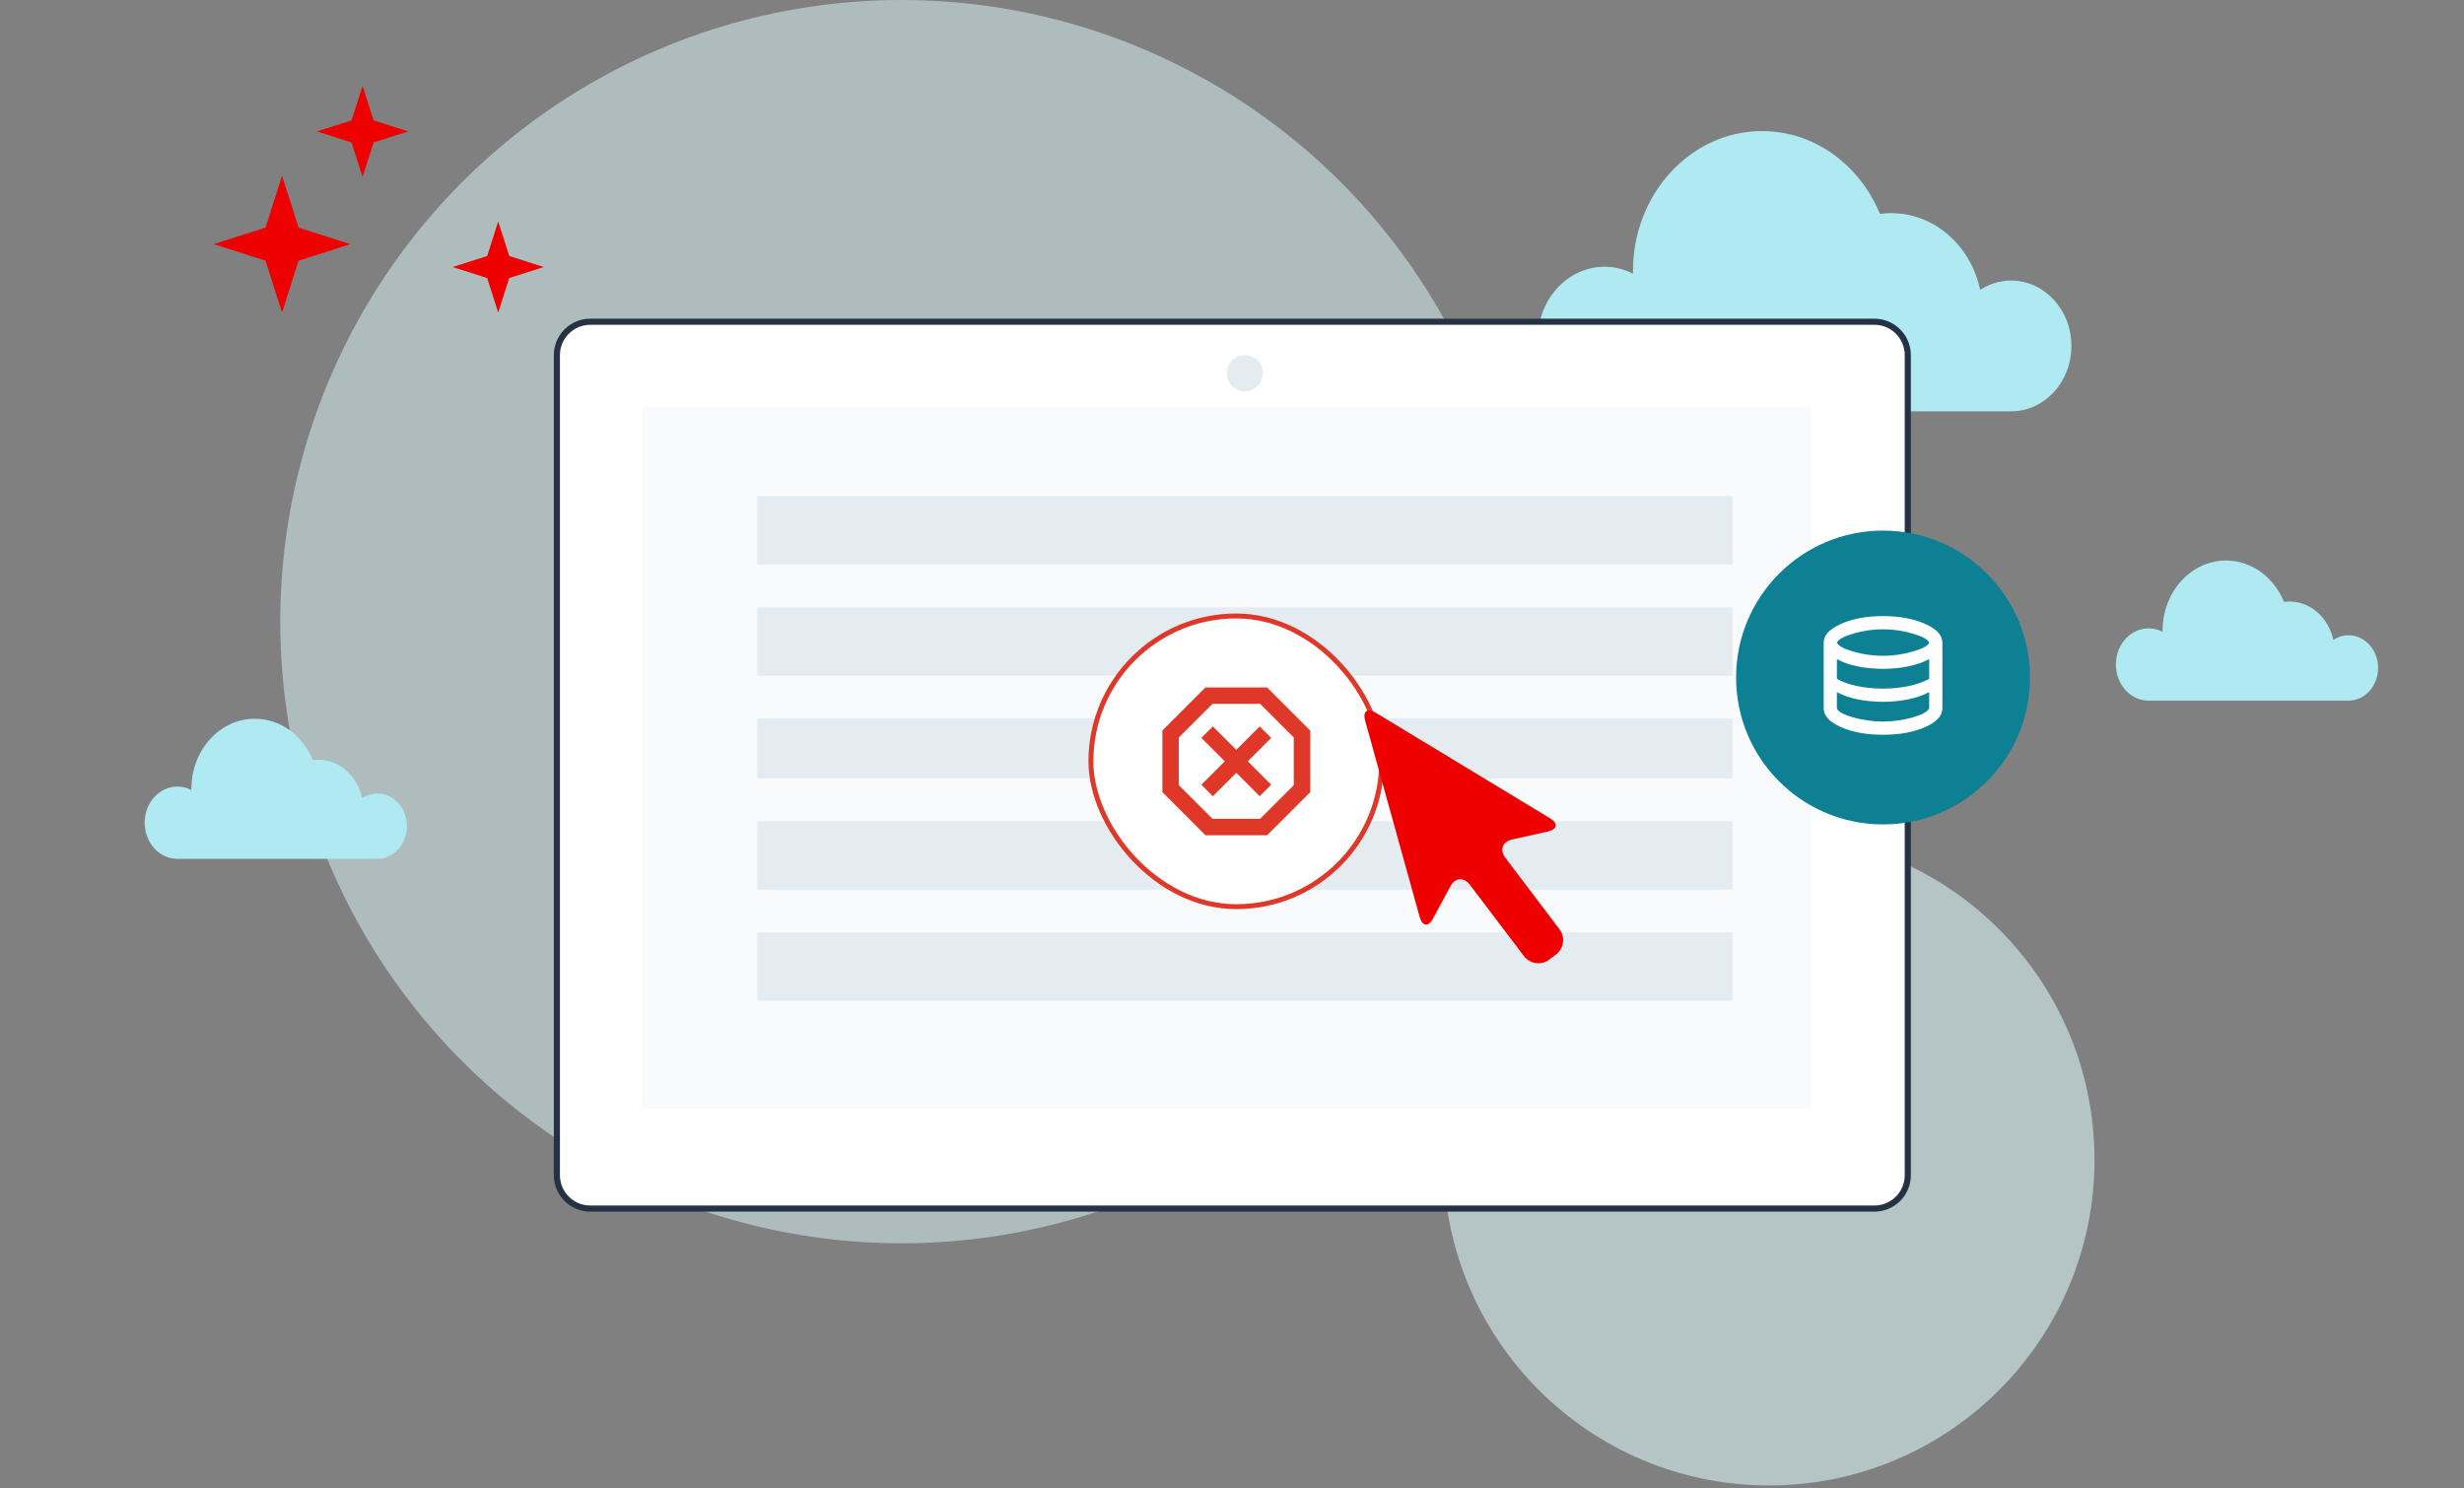
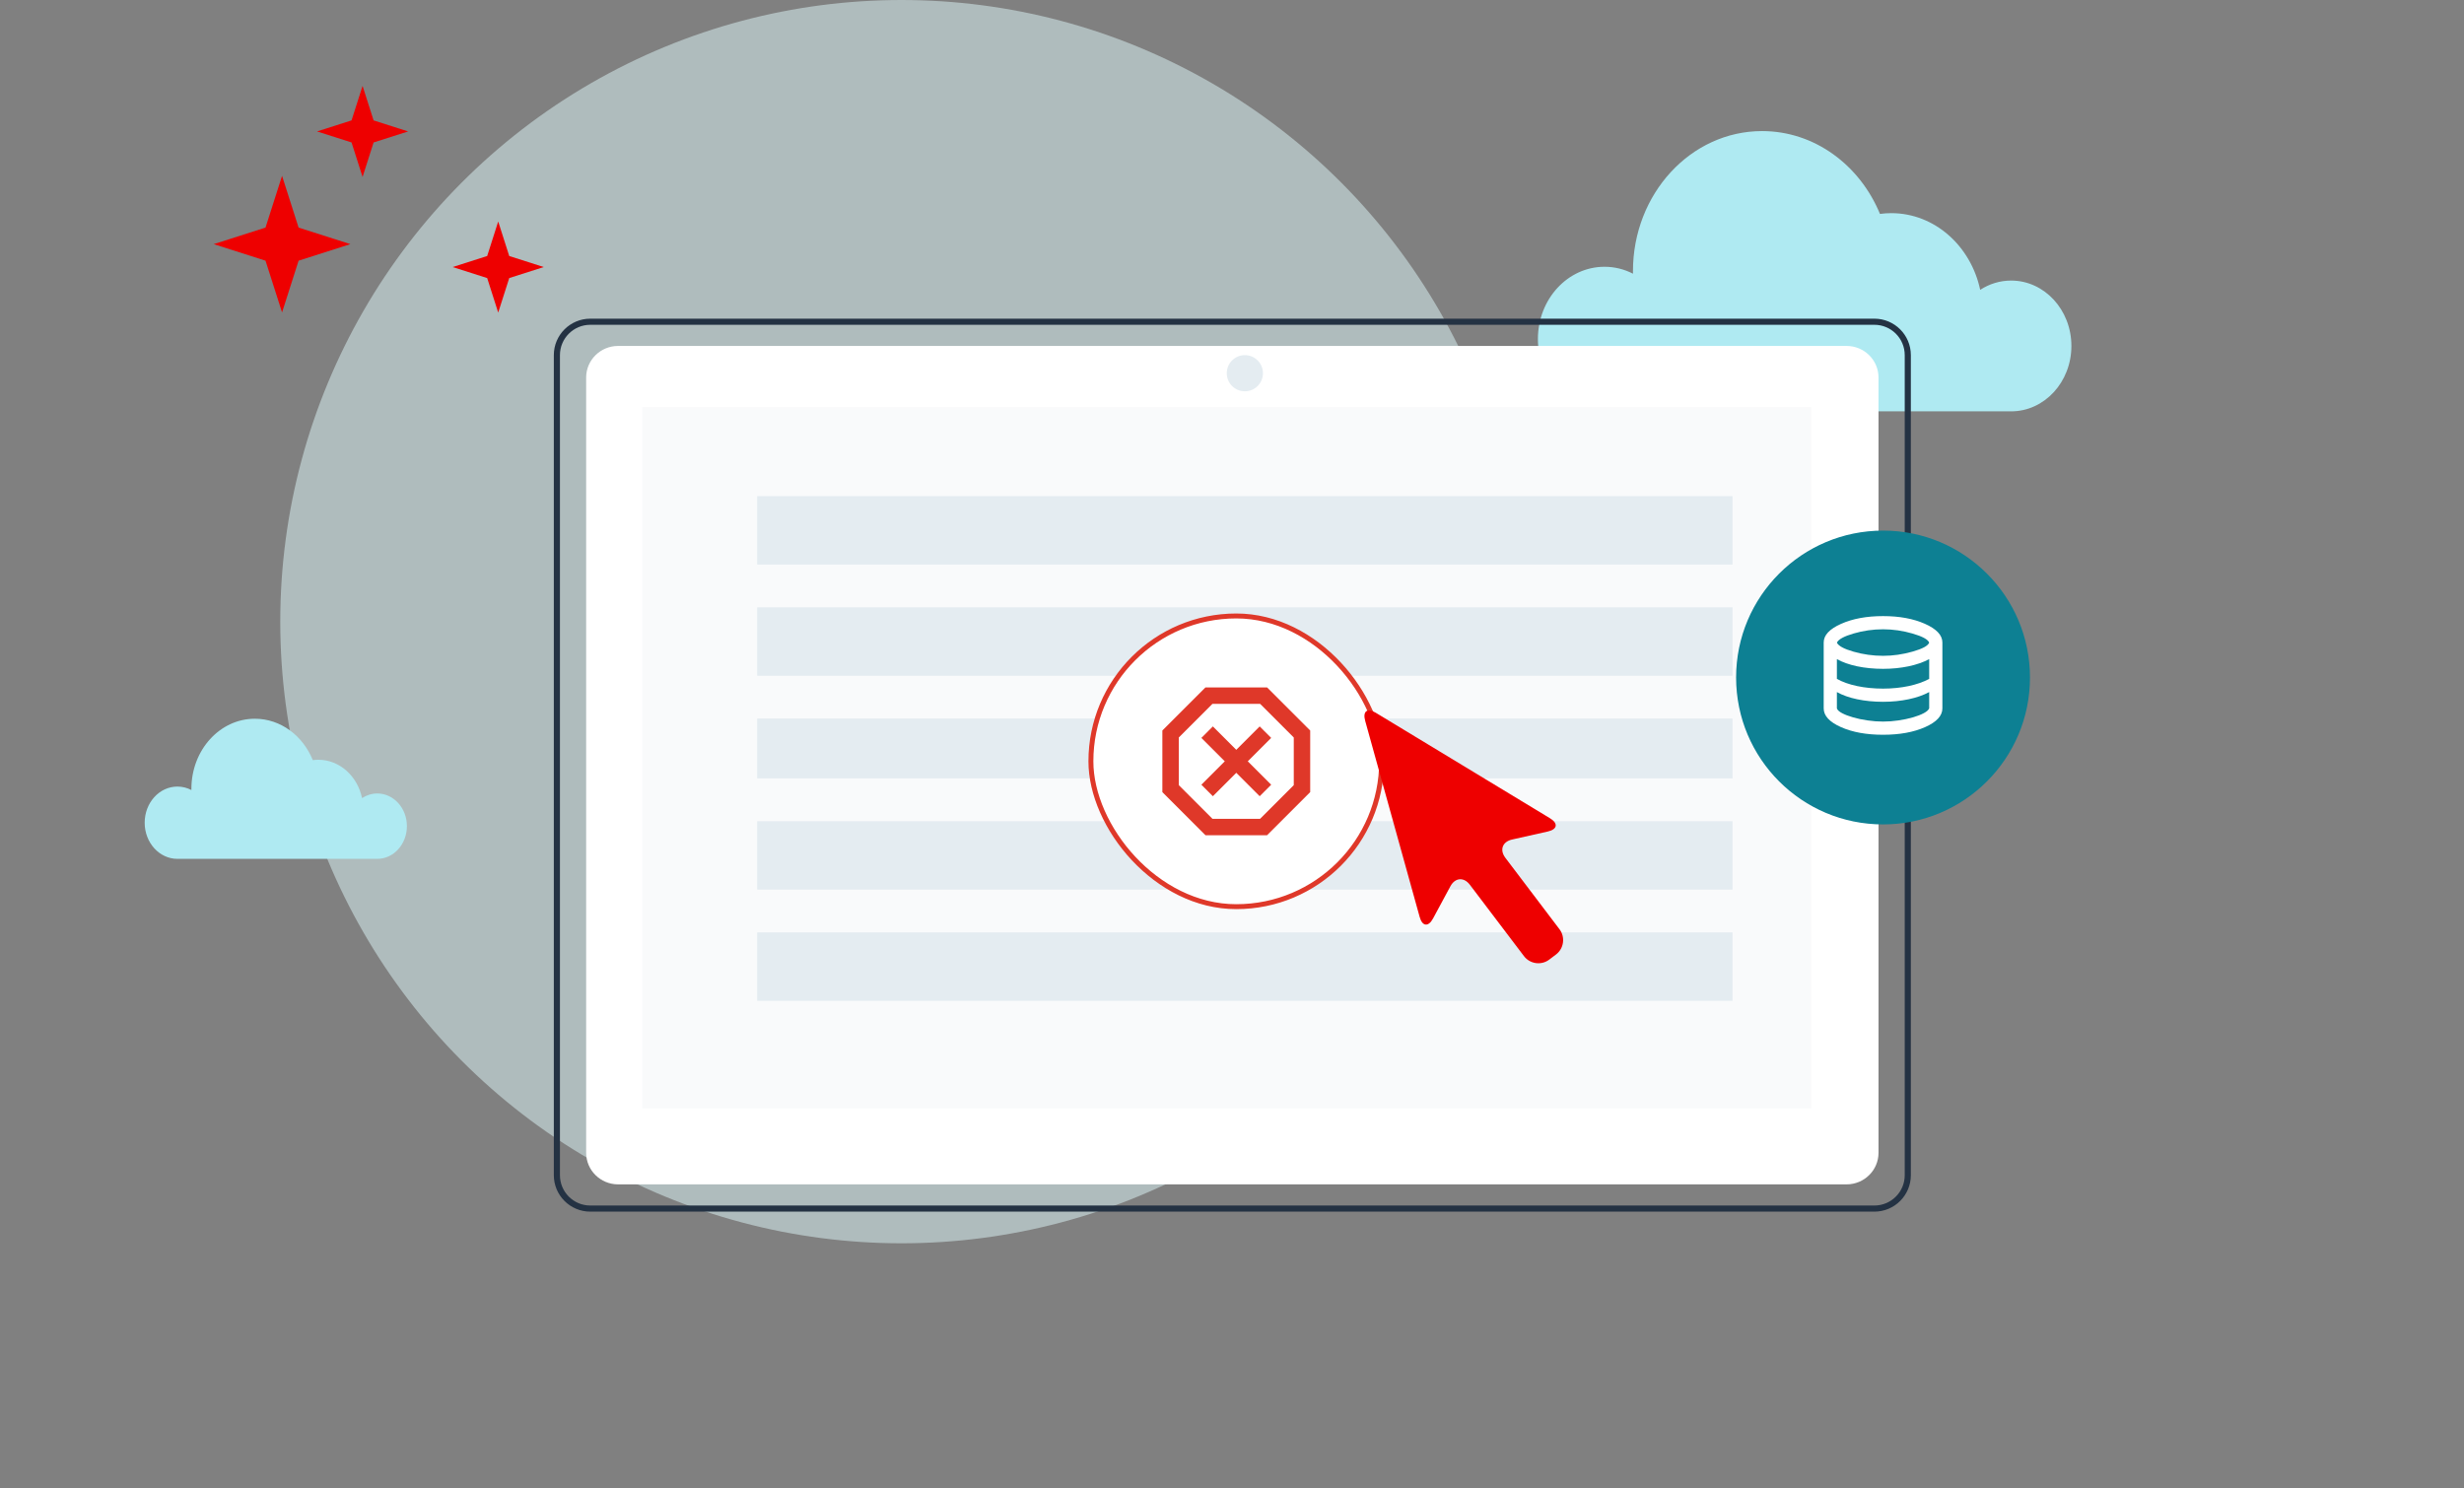
<svg xmlns="http://www.w3.org/2000/svg" width="500" height="302" viewBox="0 0 500 302" fill="none">
  <rect x="0" y="0" width="500" height="302" fill="#808080" stroke="none" />
  <mask id="mask0_3133_13284" style="mask-type:luminance" maskUnits="userSpaceOnUse" x="252" y="5" width="204" height="99">
    <path fill-rule="evenodd" clip-rule="evenodd" d="M252.294 5.505H455.255V103.763H252.294V5.505Z" fill="white" />
  </mask>
  <g mask="url(#mask0_3133_13284)">
    <path fill-rule="evenodd" clip-rule="evenodd" d="M408.103 56.942C405.807 56.942 403.66 57.63 401.824 58.825C399.924 49.908 392.567 43.259 383.773 43.259C382.999 43.259 382.238 43.317 381.489 43.417C377.392 33.507 368.223 26.605 357.568 26.605C343.095 26.605 331.363 39.339 331.363 55.046C331.363 55.214 331.366 55.381 331.369 55.548C329.617 54.648 327.66 54.143 325.593 54.143C318.127 54.143 312.075 60.711 312.075 68.815C312.075 76.918 318.127 83.486 325.593 83.486H408.103C414.857 83.486 420.332 77.544 420.332 70.214C420.332 62.884 414.857 56.942 408.103 56.942Z" fill="#AFEAF2" />
  </g>
-   <ellipse opacity="0.563" cx="358.966" cy="235.371" rx="66.055" ry="66.113" fill="#DEF9FB" />
  <ellipse opacity="0.5" cx="182.926" cy="126.168" rx="126.057" ry="126.168" fill="#DEF9FB" />
  <mask id="mask1_3133_13284" style="mask-type:luminance" maskUnits="userSpaceOnUse" x="56" y="0" width="253" height="253">
    <ellipse cx="182.926" cy="126.168" rx="126.057" ry="126.168" fill="white" />
  </mask>
  <g mask="url(#mask1_3133_13284)">
</g>
-   <path fill-rule="evenodd" clip-rule="evenodd" d="M387.133 238.512C387.133 242.256 384.097 245.29 380.353 245.29H119.782C116.039 245.29 113.004 242.256 113.004 238.512V72.077C113.004 68.333 116.039 65.299 119.782 65.299H380.353C384.097 65.299 387.133 68.333 387.133 72.077V238.512Z" fill="white" />
  <path fill-rule="evenodd" clip-rule="evenodd" d="M387.133 238.512C387.133 242.256 384.097 245.29 380.353 245.29H119.782C116.039 245.29 113.004 242.256 113.004 238.512V72.077C113.004 68.333 116.039 65.299 119.782 65.299H380.353C384.097 65.299 387.133 68.333 387.133 72.077V238.512Z" stroke="#243243" stroke-width="1.242" />
  <mask id="mask2_3133_13284" style="mask-type:luminance" maskUnits="userSpaceOnUse" x="0" y="135" width="100" height="50">
    <path fill-rule="evenodd" clip-rule="evenodd" d="M0 135.78H100V184.404H0V135.78Z" fill="white" />
  </mask>
  <g mask="url(#mask2_3133_13284)">
    <path fill-rule="evenodd" clip-rule="evenodd" d="M76.558 161.04C75.43 161.04 74.374 161.384 73.472 161.982C72.538 157.523 68.922 154.199 64.6 154.199C64.219 154.199 63.845 154.227 63.477 154.278C61.463 149.323 56.956 145.872 51.719 145.872C44.605 145.872 38.839 152.238 38.839 160.092C38.839 160.176 38.84 160.259 38.841 160.343C37.981 159.893 37.019 159.64 36.003 159.64C32.333 159.64 29.358 162.925 29.358 166.976C29.358 171.028 32.333 174.312 36.003 174.312H76.558C79.878 174.312 82.569 171.341 82.569 167.676C82.569 164.011 79.878 161.04 76.558 161.04Z" fill="#AFEAF2" />
  </g>
  <mask id="mask3_3133_13284" style="mask-type:luminance" maskUnits="userSpaceOnUse" x="400" y="103" width="100" height="50">
    <path fill-rule="evenodd" clip-rule="evenodd" d="M400 103.67H500V152.294H400V103.67Z" fill="white" />
  </mask>
  <g mask="url(#mask3_3133_13284)">
-     <path fill-rule="evenodd" clip-rule="evenodd" d="M476.558 128.93C475.43 128.93 474.374 129.274 473.472 129.871C472.538 125.413 468.922 122.088 464.599 122.088C464.219 122.088 463.845 122.117 463.477 122.167C461.463 117.212 456.956 113.761 451.719 113.761C444.605 113.761 438.839 120.128 438.839 127.982C438.839 128.066 438.84 128.149 438.841 128.233C437.981 127.783 437.018 127.53 436.003 127.53C432.333 127.53 429.358 130.814 429.358 134.866C429.358 138.918 432.333 142.202 436.003 142.202H476.558C479.878 142.202 482.569 139.231 482.569 135.566C482.569 131.901 479.878 128.93 476.558 128.93Z" fill="#AFEAF2" />
-   </g>
+     </g>
  <path fill-rule="evenodd" clip-rule="evenodd" d="M381.192 233.968C381.192 237.507 378.288 240.376 374.707 240.376H125.429C121.85 240.376 118.943 237.507 118.943 233.968V76.62C118.943 73.081 121.85 70.211 125.429 70.211H374.707C378.288 70.211 381.192 73.081 381.192 76.62V233.968Z" fill="white" />
  <path fill-rule="evenodd" clip-rule="evenodd" d="M130.326 224.953H367.549V82.62H130.326V224.953Z" fill="#F9FAFB" />
  <rect x="153.646" y="100.695" width="197.917" height="13.889" fill="#E4ECF1" />
  <rect x="153.646" y="123.264" width="197.917" height="13.889" fill="#E4ECF1" />
  <rect x="153.646" y="145.833" width="197.917" height="12.153" fill="#E4ECF1" />
  <rect x="153.646" y="166.667" width="197.917" height="13.889" fill="#E4ECF1" />
  <rect x="153.646" y="189.236" width="197.917" height="13.889" fill="#E4ECF1" />
  <path fill-rule="evenodd" clip-rule="evenodd" d="M256.281 75.749C256.281 77.776 254.638 79.419 252.609 79.419C250.581 79.419 248.938 77.776 248.938 75.749C248.938 73.72 250.581 72.076 252.609 72.076C254.638 72.076 256.281 73.72 256.281 75.749Z" fill="#E4ECF1" />
  <rect x="221.368" y="125.014" width="59" height="59" rx="29.5" fill="white" />
  <rect x="221.368" y="125.014" width="59" height="59" rx="29.5" stroke="#DF3829" />
  <rect x="230.868" y="134.514" width="40" height="40" rx="20" fill="white" />
  <mask id="mask4_3133_13284" style="mask-type:alpha" maskUnits="userSpaceOnUse" x="230" y="134" width="41" height="41">
    <rect x="230.868" y="134.514" width="40" height="40" fill="#D9D9D9" />
  </mask>
  <g mask="url(#mask4_3133_13284)">
    <path d="M244.618 169.514L235.868 160.764V148.264L244.618 139.514H257.118L265.868 148.264V160.764L257.118 169.514H244.618ZM246.118 161.597L250.868 156.847L255.618 161.597L257.951 159.264L253.201 154.514L257.951 149.764L255.618 147.431L250.868 152.181L246.118 147.431L243.785 149.764L248.535 154.514L243.785 159.264L246.118 161.597ZM246.035 166.181H255.701L262.535 159.347V149.681L255.701 142.847H246.035L239.201 149.681V159.347L246.035 166.181Z" fill="#DF3829" />
  </g>
  <path fill-rule="evenodd" clip-rule="evenodd" d="M314.076 168.763C316.042 168.322 316.239 167.109 314.518 166.065L279.176 144.661C277.453 143.617 276.484 144.351 277.022 146.291L288.082 186.102C288.622 188.043 289.844 188.18 290.8 186.407L294.318 179.876C295.274 178.102 297.052 177.965 298.268 179.569L309.247 194.053C310.464 195.657 312.771 195.976 314.376 194.757L315.749 193.721C317.353 192.504 317.67 190.195 316.453 188.59L305.476 174.106C304.259 172.501 304.871 170.828 306.837 170.387L314.076 168.763Z" fill="#EE0000" />
  <path fill-rule="evenodd" clip-rule="evenodd" d="M53.877 52.905L43.371 49.548L53.877 46.191L57.235 35.684L60.592 46.191L71.099 49.548L60.592 52.905L57.235 63.412L53.877 52.905Z" fill="#EE0000" />
  <path fill-rule="evenodd" clip-rule="evenodd" d="M71.336 28.912L64.332 26.674L71.336 24.436L73.574 17.431L75.812 24.436L82.817 26.674L75.812 28.912L73.574 35.916L71.336 28.912Z" fill="#EE0000" />
  <path fill-rule="evenodd" clip-rule="evenodd" d="M98.859 56.435L91.855 54.197L98.859 51.959L101.097 44.954L103.335 51.959L110.34 54.197L103.335 56.435L101.097 63.439L98.859 56.435Z" fill="#EE0000" />
  <ellipse cx="382.111" cy="137.505" rx="29.817" ry="29.817" fill="#0D8093" />
  <mask id="mask5_3133_13284" style="mask-type:alpha" maskUnits="userSpaceOnUse" x="366" y="121" width="33" height="33">
    <rect x="366.056" y="121.028" width="32.11" height="32.11" fill="#D9D9D9" />
  </mask>
  <g mask="url(#mask5_3133_13284)">
    <path d="M382.111 149.125C378.744 149.125 375.895 148.606 373.565 147.569C371.234 146.532 370.069 145.267 370.069 143.773V130.394C370.069 128.922 371.246 127.662 373.598 126.614C375.951 125.566 378.788 125.042 382.111 125.042C385.433 125.042 388.271 125.566 390.623 126.614C392.976 127.662 394.152 128.922 394.152 130.394V143.773C394.152 145.267 392.987 146.532 390.657 147.569C388.326 148.606 385.478 149.125 382.111 149.125ZM382.111 133.103C384.095 133.103 386.091 132.819 388.098 132.25C390.105 131.681 391.231 131.074 391.476 130.427C391.231 129.78 390.11 129.167 388.115 128.587C386.119 128.008 384.118 127.718 382.111 127.718C380.081 127.718 378.091 128.002 376.14 128.571C374.189 129.139 373.057 129.758 372.745 130.427C373.057 131.096 374.189 131.709 376.14 132.267C378.091 132.824 380.081 133.103 382.111 133.103ZM382.111 139.759C383.047 139.759 383.95 139.714 384.82 139.625C385.69 139.536 386.52 139.408 387.312 139.241C388.103 139.073 388.85 138.867 389.553 138.622C390.255 138.377 390.896 138.098 391.476 137.786V133.772C390.896 134.084 390.255 134.363 389.553 134.608C388.85 134.853 388.103 135.06 387.312 135.227C386.52 135.394 385.69 135.522 384.82 135.612C383.95 135.701 383.047 135.745 382.111 135.745C381.174 135.745 380.26 135.701 379.368 135.612C378.476 135.522 377.634 135.394 376.843 135.227C376.051 135.06 375.31 134.853 374.618 134.608C373.927 134.363 373.303 134.084 372.745 133.772V137.786C373.303 138.098 373.927 138.377 374.618 138.622C375.31 138.867 376.051 139.073 376.843 139.241C377.634 139.408 378.476 139.536 379.368 139.625C380.26 139.714 381.174 139.759 382.111 139.759ZM382.111 146.449C383.136 146.449 384.179 146.371 385.238 146.215C386.297 146.058 387.273 145.852 388.165 145.596C389.057 145.339 389.804 145.049 390.406 144.726C391.008 144.403 391.365 144.074 391.476 143.739V140.461C390.896 140.774 390.255 141.052 389.553 141.298C388.85 141.543 388.103 141.749 387.312 141.916C386.52 142.084 385.69 142.212 384.82 142.301C383.95 142.39 383.047 142.435 382.111 142.435C381.174 142.435 380.26 142.39 379.368 142.301C378.476 142.212 377.634 142.084 376.843 141.916C376.051 141.749 375.31 141.543 374.618 141.298C373.927 141.052 373.303 140.774 372.745 140.461V143.773C372.857 144.107 373.208 144.431 373.799 144.743C374.39 145.055 375.131 145.339 376.023 145.596C376.915 145.852 377.896 146.058 378.967 146.215C380.037 146.371 381.085 146.449 382.111 146.449Z" fill="white" />
  </g>
</svg>